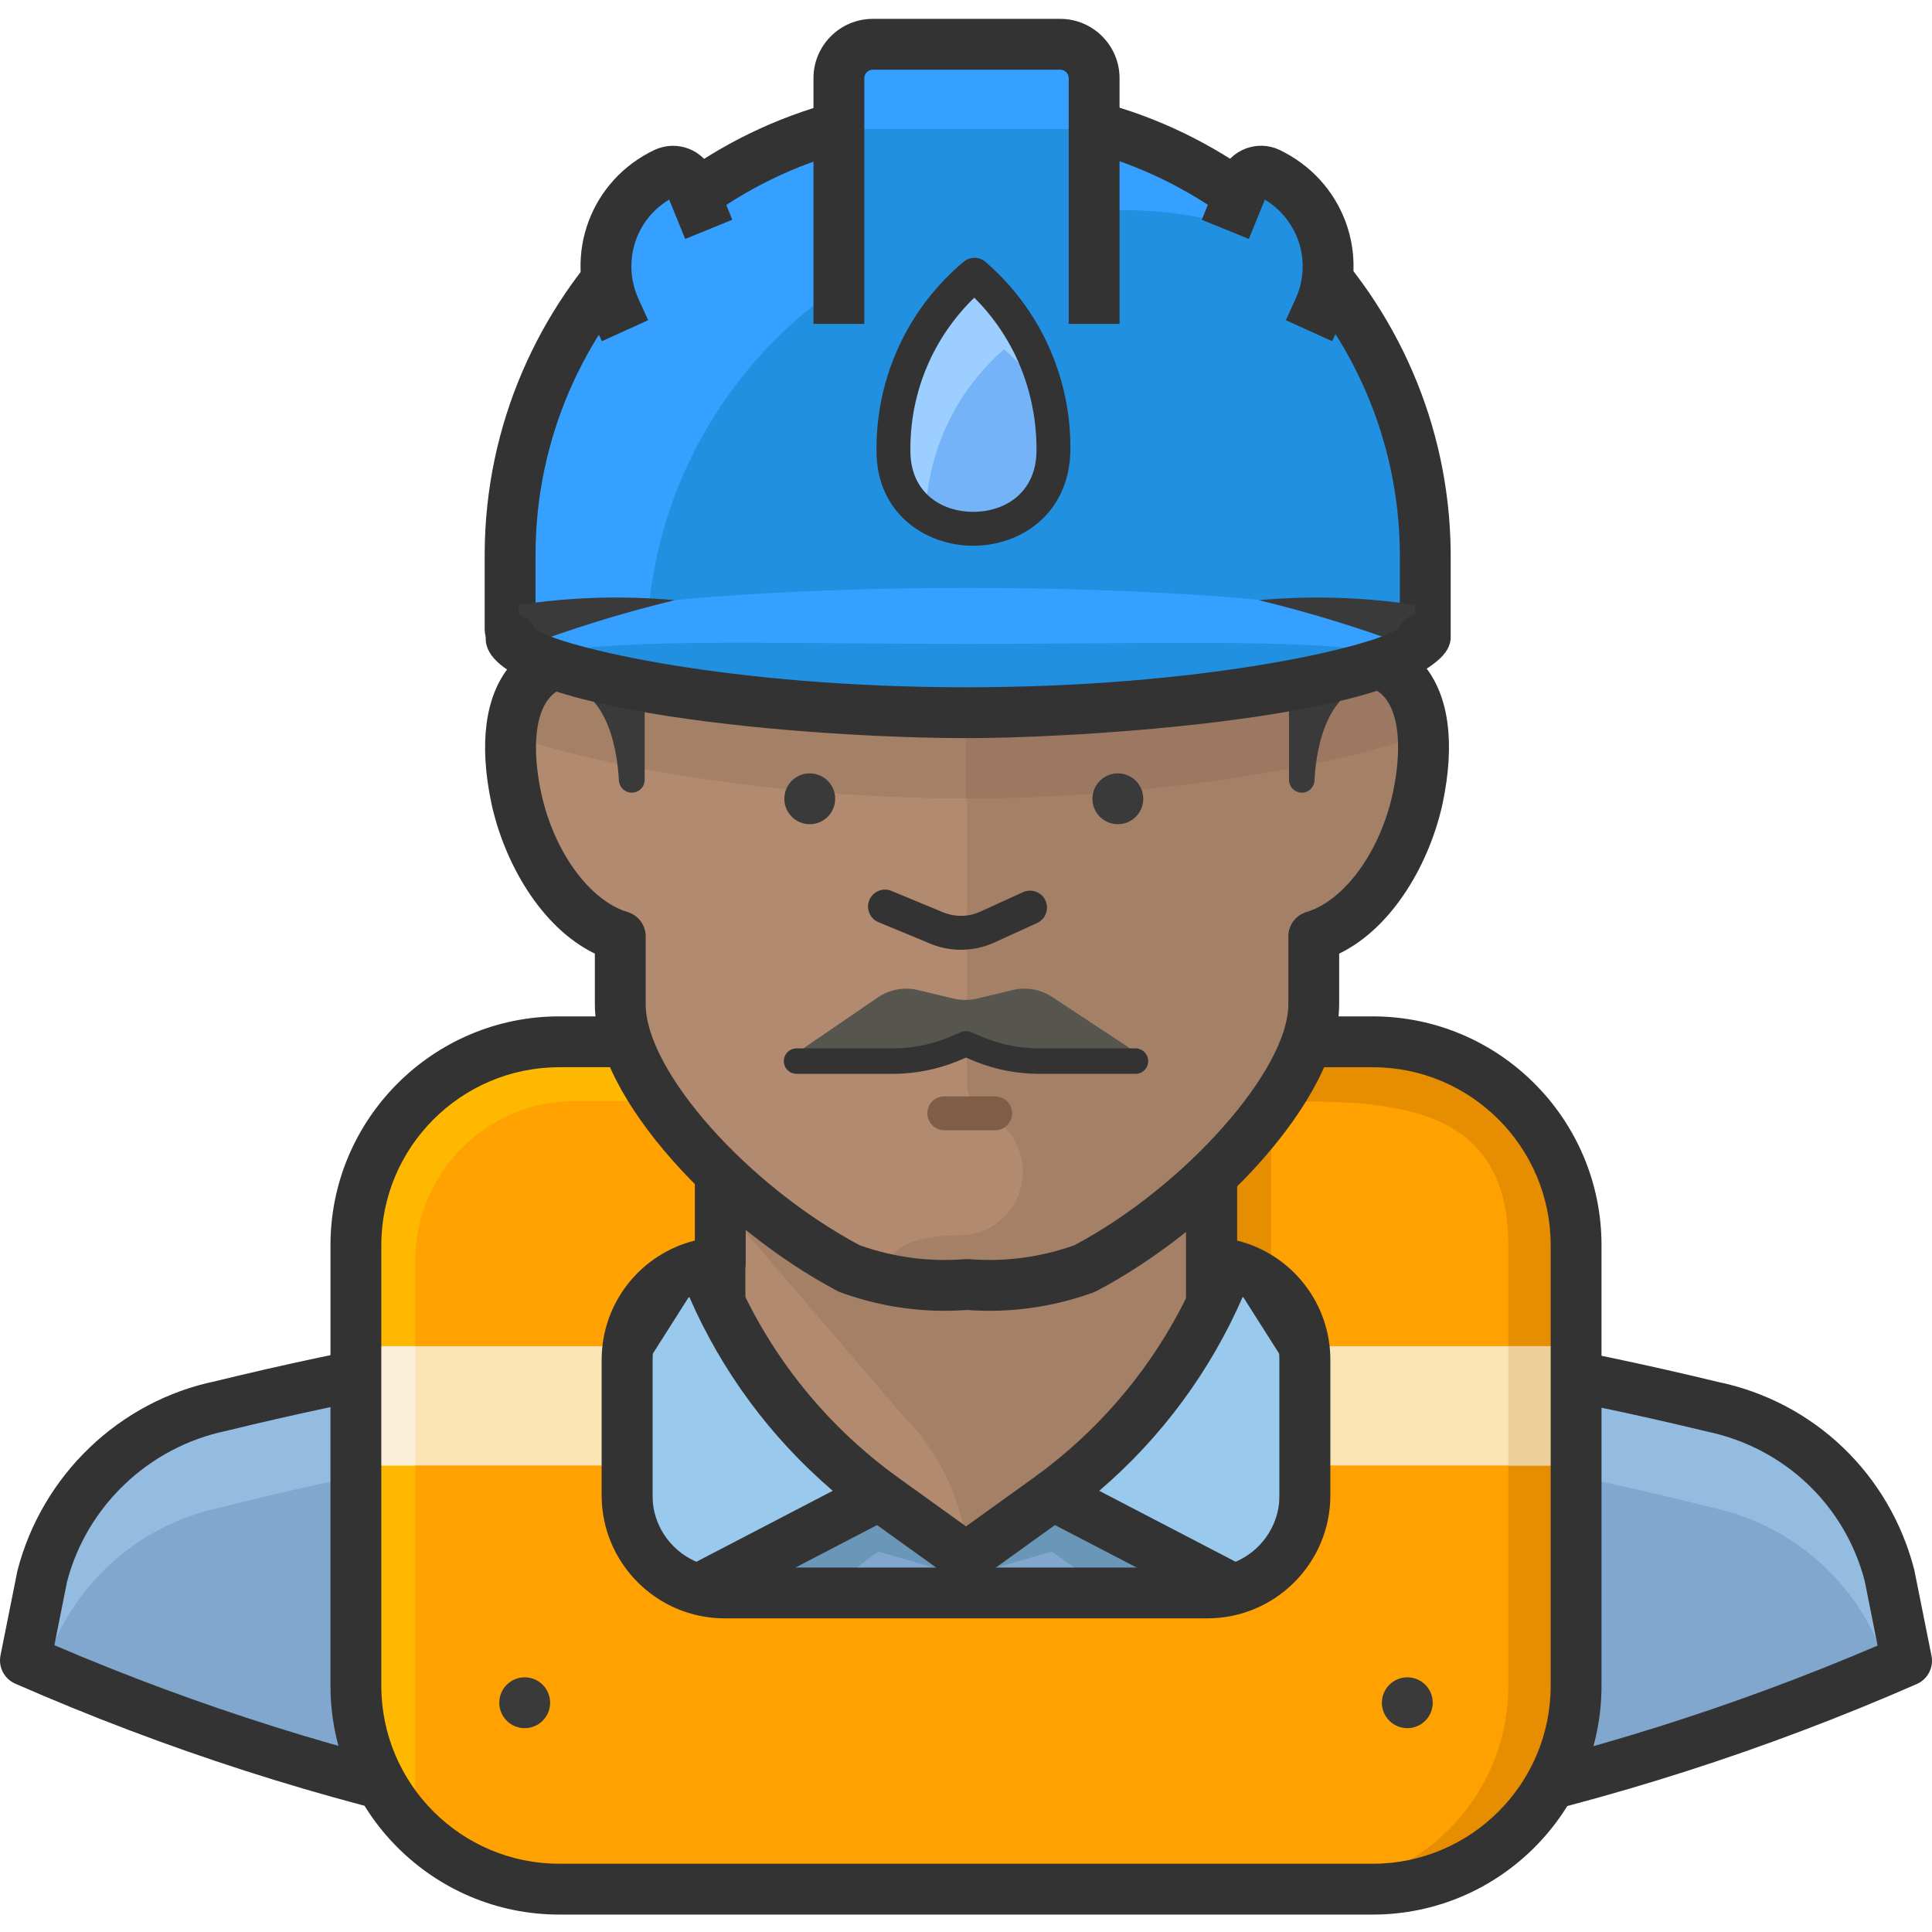
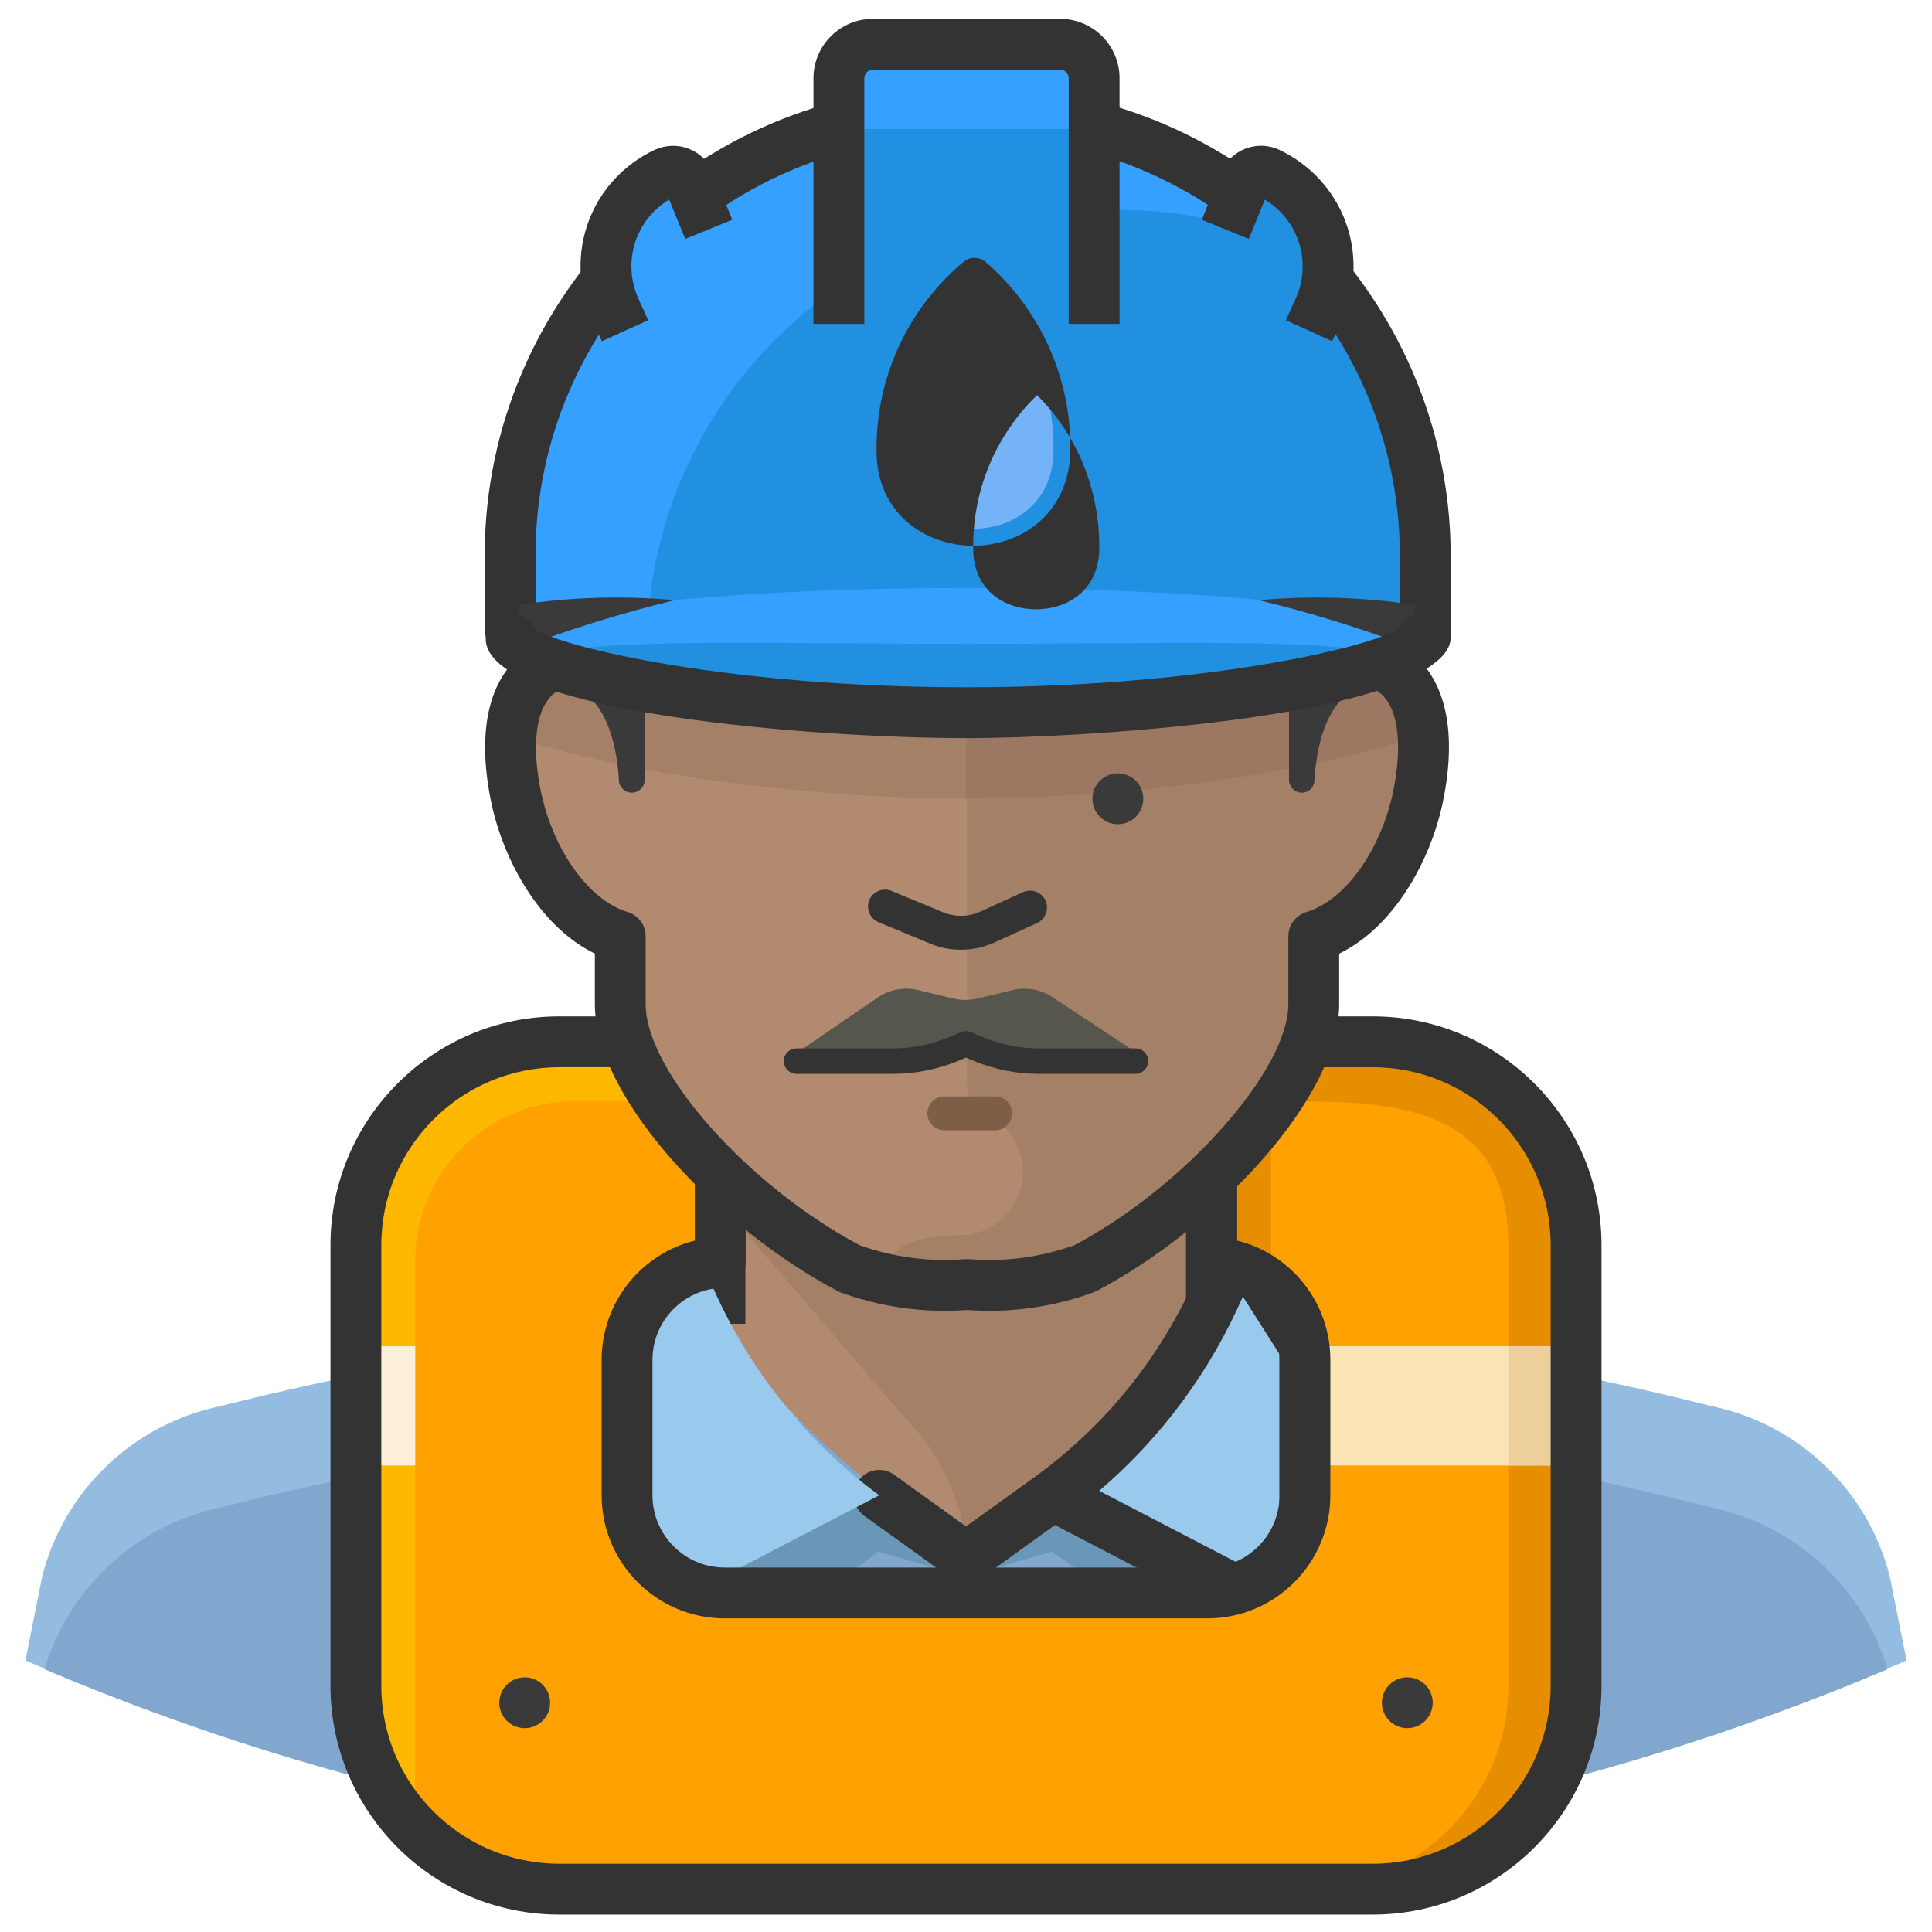
<svg xmlns="http://www.w3.org/2000/svg" height="511pt" viewBox="0 -4 511.999 511" width="511pt">
  <path d="m500.77 413.062c-5.879-22.734-24.164-40.148-47.156-44.914-64.609-16.297-130.98-24.594-197.613-24.699-66.637.105-133.004 8.402-197.613 24.699-22.992 4.766-41.281 22.18-47.16 44.914l-4.488 22.457c78.617 34.398 163.445 52.344 249.262 52.727 85.812-.383 170.641-18.328 249.262-52.727zm0 0" fill="#94bce0" />
  <path d="m453.613 395.008c-129.684-32.934-265.543-32.934-395.227 0-22.203 4.684-40.082 21.113-46.617 42.844 77.285 32.758 160.293 49.883 244.23 50.395 83.938-.512 166.945-17.637 244.23-50.395-6.539-21.73-24.414-38.16-46.617-42.844zm0 0" fill="#81a7ce" />
  <path d="m232.734 391.145 22.457 22.008-22.457-6.469-47.336 35.211c-1.645 1.281-4.016.984-5.297-.66-.285-.363-.5-.781-.633-1.227l-6.828-18.504zm0 0" fill="#6a97b7" />
  <path d="m278.727 391.145-22.457 22.008 22.457-6.469 49.582 35.211c1.645 1.281 4.012.984 5.293-.66.285-.363.5-.781.633-1.227l6.828-16.258zm0 0" fill="#6a97b7" />
-   <path d="m256.031 495.066c-87.312-.41-172.074-18.367-251.996-53.383-2.898-1.266-4.527-4.387-3.902-7.492l4.492-22.457c6.551-25.387 27.086-44.938 52.395-50.184 35.617-8.727 72.336-15.359 108.906-19.676l1.578 13.387c-36.027 4.246-72.195 10.781-107.516 19.43-20.555 4.262-37.039 19.965-42.238 40.051l-3.34 16.754c76.77 32.852 158.023 49.703 241.621 50.098 83.512-.367 164.766-17.184 241.555-50l-3.422-17.113c-5.191-20.035-21.277-35.371-41.918-39.641-35.465-8.57-71.66-15.141-107.781-19.59l1.648-13.367c36.633 4.5 73.332 11.168 109.078 19.816 25.492 5.273 45.535 24.359 52.105 49.773l4.57 22.816c.621 3.105-1 6.227-3.906 7.5-79.945 34.973-164.707 52.891-251.93 53.277zm0 0" fill="#333" />
  <path d="m190.785 305.273v35.93c10.152 21.828 21.109 34.402 65.395 67.008 43.562-35.93 54.883-44.91 64.852-66.648v-35.93zm0 0" fill="#b28a6f" />
  <path d="m190.875 305.273v8.98l48.508 56.5c8.84 8.832 14.633 20.254 16.527 32.605v4.852c42.484-29.012 53.895-46.438 64.941-66.648v-36.289zm0 0" fill="#a48067" />
  <path d="m184.051 306.078h13.477v40.246h-13.477zm0 0" fill="#333" />
  <path d="m314.297 306.797h13.473v34.945h-13.473zm0 0" fill="#333" />
  <path d="m284.203 428.332c0 3.473-2.812 6.289-6.285 6.289-3.473 0-6.289-2.816-6.289-6.289 0-3.473 2.816-6.289 6.289-6.289 3.473 0 6.285 2.816 6.285 6.289zm0 0" fill="#3a3a3a" />
  <path d="m256 494.98c-3.719 0-6.738-3.02-6.738-6.738v-79.938c0-3.719 3.02-6.738 6.738-6.738s6.734 3.02 6.734 6.738v79.938c0 3.719-3.016 6.738-6.734 6.738zm0 0" fill="#333" />
  <path d="m256 415.043c-1.379 0-2.758-.422-3.934-1.266l-22.996-16.535c-3.02-2.176-3.707-6.383-1.535-9.402 2.184-3.027 6.379-3.691 9.402-1.543l19.062 13.711 19.062-13.703c3.016-2.176 7.227-1.48 9.395 1.535 2.172 3.02 1.488 7.227-1.535 9.402l-22.988 16.535c-1.176.844-2.559 1.266-3.934 1.266zm0 0" fill="#333" />
  <path d="m184.141 324.137-17.965 28.293v74.105l66.828-34.762c-22.926-16.914-40.008-40.559-48.863-67.637zm0 0" fill="#99c9ec" />
-   <path d="m166.176 433.27c-1.215 0-2.426-.324-3.496-.973-2.016-1.23-3.242-3.414-3.242-5.766v-74.105c0-1.281.363-2.535 1.047-3.613l17.965-28.289c1.402-2.191 3.938-3.387 6.527-3.07 2.586.324 4.754 2.117 5.566 4.59 8.473 25.895 24.539 48.129 46.461 64.305 1.867 1.379 2.898 3.633 2.715 5.949-.18 2.316-1.547 4.375-3.605 5.445l-66.828 34.766c-.977.508-2.043.762-3.109.762zm6.734-78.887v61.055l47.781-24.859c-16.48-14.117-29.418-31.625-38.066-51.484zm0 0" fill="#333" />
  <path d="m327.859 324.137 17.965 28.293v74.105l-66.828-34.762c22.922-16.914 40.004-40.559 48.863-67.637zm0 0" fill="#99c9ec" />
  <path d="m345.824 433.27c-1.062 0-2.133-.254-3.105-.762l-66.832-34.766c-2.07-1.07-3.43-3.133-3.617-5.445-.176-2.316.852-4.57 2.723-5.949 21.918-16.168 37.988-38.402 46.461-64.305.809-2.477 2.984-4.266 5.562-4.59 2.57-.305 5.133.879 6.527 3.07l17.965 28.289c.684 1.078 1.051 2.332 1.051 3.613v74.105c0 2.352-1.227 4.535-3.238 5.762-1.074.652-2.285.977-3.496.977zm-54.52-42.691 47.781 24.859v-61.055l-9.711-15.289c-8.648 19.859-21.586 37.371-38.07 51.484zm0 0" fill="#333" />
  <path d="m363.789 271.59h-42.668v58.477c13.797.621 24.668 11.969 24.703 25.777v35.93c0 14.289-11.582 25.871-25.871 25.871h-127.91c-14.285 0-25.867-11.582-25.867-25.871v-35.93c.031-13.809 10.906-25.156 24.699-25.777v-58.477h-42.664c-29.766 0-53.895 24.129-53.895 53.895v116.77c0 29.766 24.129 53.895 53.895 53.895h215.578c29.766 0 53.895-24.129 53.895-53.895v-116.77c0-29.766-24.129-53.895-53.895-53.895zm0 0" fill="#ffa100" />
  <path d="m401.965 287.309c-10.09-10.055-23.754-15.707-37.996-15.719h-42.848v58.477c5.785.262 11.312 2.441 15.719 6.195v-39.883c0-4.961 4.023-8.98 8.984-8.98 29.191 0 53.895 4.492 53.895 38.086v116.77c0 29.766-24.133 53.895-53.895 53.895h17.965c29.762 0 53.895-24.129 53.895-53.895v-116.77c.035-14.309-5.621-28.043-15.719-38.176zm0 0" fill="#e78d00" />
  <path d="m150.457 287.309h40.418v-15.719h-42.664c-29.766 0-53.895 24.129-53.895 53.895v116.77c-.012 14.277 5.641 27.977 15.719 38.086v-150.363c-.168-22.77 17.676-41.609 40.422-42.668zm0 0" fill="#ffb800" />
-   <path d="m94.137 352.25h71.859v31.617h-71.859zm0 0" fill="#fbe4b4" />
  <path d="m94.137 352.25h15.898v31.617h-15.898zm0 0" fill="#fbefda" />
  <path d="m345.824 352.25h71.859v31.617h-71.859zm0 0" fill="#fbe4b4" />
  <path d="m399.719 352.25h17.965v31.617h-17.965zm0 0" fill="#eccf9b" />
  <path d="m363.789 502.883h-215.578c-33.434 0-60.633-27.203-60.633-60.629v-116.773c0-33.43 27.199-60.633 60.633-60.633h42.664c3.719 0 6.738 3.02 6.738 6.738v58.48c0 3.605-2.832 6.57-6.434 6.73-10.215.465-18.242 8.832-18.27 19.062v35.91c0 10.555 8.586 19.141 19.133 19.141h127.91c10.555 0 19.133-8.586 19.133-19.141v-35.93c-.027-10.211-8.051-18.578-18.273-19.043-3.594-.156-6.43-3.121-6.43-6.727v-58.484c0-3.719 3.02-6.734 6.738-6.734h42.664c33.43 0 60.633 27.199 60.633 60.629v116.773c0 33.43-27.199 60.629-60.629 60.629zm-215.578-224.559c-26.004 0-47.16 21.156-47.16 47.156v116.773c0 25.996 21.156 47.156 47.16 47.156h215.578c26 0 47.156-21.16 47.156-47.156v-116.773c0-26-21.156-47.156-47.156-47.156h-35.93v45.945c14.234 3.527 24.668 16.336 24.699 31.555v35.945c0 17.98-14.621 32.613-32.605 32.613h-127.91c-17.977 0-32.605-14.633-32.605-32.613v-35.93c.039-15.227 10.469-28.043 24.703-31.57v-45.949h-35.93zm0 0" fill="#333" />
  <path d="m145.785 446.746c0 3.719-3.016 6.734-6.738 6.734-3.719 0-6.734-3.016-6.734-6.734 0-3.723 3.016-6.738 6.734-6.738 3.723 0 6.738 3.016 6.738 6.738zm0 0" fill="#3a3a3a" />
  <path d="m379.688 446.746c0 3.719-3.016 6.734-6.738 6.734-3.719 0-6.734-3.016-6.734-6.734 0-3.723 3.016-6.738 6.734-6.738 3.723 0 6.738 3.016 6.738 6.738zm0 0" fill="#3a3a3a" />
  <path d="m357.051 170.086v-24.699c0-56.41-32.426-95.125-100.871-95.125-68.449 0-100.965 38.715-100.965 95.125v24.699c-18.414 0-22.633 16.707-18.414 36.828 3.504 16.348 13.922 32.609 27.578 36.738v17.965c0 21.289 30.09 53.895 60.719 70.066 9.973 3.609 20.598 5.051 31.172 4.219 10.57.832 21.199-.609 31.168-4.219 30.629-16.082 60.723-48.777 60.723-70.066v-17.965c13.652-4.129 24.07-20.391 27.574-36.738 4.223-20.121 0-36.828-17.965-36.828zm0 0" fill="#b28a6f" />
  <path d="m357.051 170.086v-24.699c0-56.41-32.426-95.125-100.871-95.125-7.484-.016-14.957.496-22.367 1.527v97.457c0 13.836-8.984 17.965-22.637 22.727l.539 4.672c22.188 1.977 30.273 6.199 32.34 10.957 2.188-.961 4.477-1.688 6.824-2.156 2.43-.496 4.805 1.074 5.301 3.504.059.297.09.598.09.898v92.789c-.02 3.66 2.184 6.965 5.57 8.355 8.305 4.238 11.605 14.406 7.367 22.715-2.543 4.984-7.387 8.383-12.938 9.082-15.449 0-21.199 3.504-22.008 11.316 7.344 1.094 14.766 1.543 22.188 1.348 10.57.832 21.199-.605 31.168-4.219 30.629-16.078 60.723-48.777 60.723-70.066v-17.965c13.652-4.129 24.07-20.391 27.574-36.738 4.043-19.582-.18-36.379-18.863-36.379zm0 0" fill="#a48067" />
  <path d="m254.648 247.199c-2.992 0-5.973-.629-8.754-1.879l-13.082-5.426c-2.297-.949-3.383-3.578-2.43-5.867.953-2.293 3.59-3.375 5.867-2.43l13.207 5.48c3.344 1.496 7.047 1.5 10.27.051l11.379-5.195c2.27-1 4.93-.031 5.953 2.223 1.027 2.254.035 4.922-2.219 5.953l-11.406 5.203c-2.797 1.254-5.793 1.887-8.785 1.887zm0 0" fill="#333" />
  <path d="m263.723 295.031h-13.473c-2.484 0-4.492-2.008-4.492-4.488 0-2.484 2.008-4.492 4.492-4.492h13.473c2.484 0 4.492 2.008 4.492 4.492 0 2.48-2.008 4.488-4.492 4.488zm0 0" fill="#7f5e47" />
  <path d="m376.453 185.805c-1.172-9.609-9.754-16.562-19.402-15.719 0-16.797 0-28.023-.988-39.789-5.477-48.059-38.086-80.035-100.152-80.035-62.07 0-95.305 32.695-100.246 81.652-.809 11.406-.629 19.039-.719 38.172-9.609-.738-18.094 6.238-19.219 15.809v4.312c15.359 6.469 64.941 16.887 120.273 16.887s105.723-10.688 120.633-17.066c.031-1.41-.027-2.82-.18-4.223zm0 0" fill="#a48067" />
  <path d="m357.051 170.086c0-14.641 14.012-119.734-101.141-119.734-7.484-.016-14.957.496-22.367 1.527v97.367c0 13.836-8.984 17.965-22.637 22.727l.539 4.672c22.188 1.977 30.273 6.195 32.34 10.957 2.188-.965 4.477-1.688 6.824-2.156 2.43-.496 4.805 1.074 5.301 3.504.059.297.09.598.09.898v17.246c55.781 0 105.723-10.688 120.543-17.066 1.133-9.855-5.938-18.766-15.793-19.898-1.23-.141-2.469-.156-3.699-.043zm0 0" fill="#9c7762" />
  <path d="m250.336 342.875c-9.387 0-18.621-1.633-27.531-4.859-.293-.105-.578-.227-.852-.379-31.059-16.395-64.312-50.848-64.312-76.016v-13.398c-14.504-7.051-24.125-24.488-27.426-39.895-3.309-15.758-1.656-28.27 4.785-36.199 2.504-3.082 6.727-6.625 13.477-8.09v-18.656c0-63.777 40.262-101.859 107.703-101.859 68.387 0 107.609 37.129 107.609 101.859v18.531c6.91 1.363 11.219 4.961 13.754 8.086 6.445 7.938 8.105 20.488 4.789 36.297-3.309 15.438-12.922 32.875-27.438 39.926v13.398c0 25.281-33.266 59.719-64.328 76.027-.27.141-.551.262-.832.367-10.789 3.902-22.059 5.484-33.469 4.641-1.98.148-3.961.219-5.93.219zm-22.508-17.367c9 3.191 18.398 4.445 27.906 3.676.352-.02.711-.02 1.062 0 9.512.77 18.914-.484 27.922-3.688 29.203-15.48 56.703-46.418 56.703-63.875v-17.969c0-2.969 1.945-5.59 4.789-6.449 10.168-3.078 19.605-16.113 22.938-31.699 2.379-11.34 1.621-20.465-2.07-25.016-2-2.465-5.043-3.664-9.305-3.664-3.723 0-7.457-3.02-7.457-6.738v-24.699c0-56.996-33.43-88.387-94.137-88.387-60.762 0-94.227 31.391-94.227 88.387v24.699c0 3.719-3.02 6.738-6.738 6.738-4.488 0-7.68 1.238-9.754 3.797-3.684 4.539-4.434 13.617-2.066 24.906 3.34 15.562 12.773 28.602 22.934 31.676 2.844.859 4.785 3.48 4.785 6.449v17.969c0 17.684 26.977 48.043 56.715 63.887zm0 0" fill="#333" />
  <g fill="#3a3a3a">
    <path d="m341.602 93.289v108.867c0 1.883 1.527 3.41 3.414 3.41 1.801.004 3.273-1.434 3.324-3.23.539-9.793 3.77-25.961 17.965-25.961 0-15.719 11.227-22.457 11.227-38.176s-12.574-32.156-35.93-44.91zm0 0" />
-     <path d="m221.328 207.184c0 3.723-3.016 6.738-6.738 6.738-3.719 0-6.734-3.016-6.734-6.738 0-3.719 3.016-6.734 6.734-6.734 3.723 0 6.738 3.016 6.738 6.734zm0 0" />
    <path d="m302.977 207.184c0 3.723-3.016 6.738-6.734 6.738-3.723 0-6.738-3.016-6.738-6.738 0-3.719 3.016-6.734 6.738-6.734 3.719 0 6.734 3.016 6.734 6.734zm0 0" />
    <path d="m170.848 93.289v108.867c0 1.883-1.531 3.41-3.414 3.41-1.816.004-3.316-1.418-3.414-3.23-.539-9.793-3.773-25.961-17.965-25.961 0-15.719-11.227-22.457-11.227-38.176s12.754-32.156 36.02-44.91zm0 0" />
  </g>
  <path d="m278.996 259.82c-3.184-2.16-7.145-2.848-10.871-1.887l-8.98 2.156c-2.184.543-4.465.543-6.648 0l-8.984-2.156c-3.723-.961-7.684-.273-10.867 1.887l-19.312 13.207c-1.289.902-2.059 2.375-2.066 3.949h25.781c5.227-.035 10.406-1.043 15.27-2.965l3.859-1.613 3.863 1.613c4.863 1.922 10.043 2.93 15.27 2.965h25.781c-.008-1.574-.777-3.047-2.066-3.949zm0 0" fill="#56554e" />
  <path d="m300.91 280.078h-25.781c-5.68-.035-11.223-1.113-16.504-3.203l-2.625-1.098-2.566 1.07c-5.344 2.117-10.887 3.195-16.543 3.23h-25.805c-1.859 0-3.367-1.508-3.367-3.367 0-1.859 1.508-3.371 3.367-3.371h25.781c4.801-.035 9.527-.945 14.031-2.727l3.805-1.586c.832-.352 1.762-.352 2.594 0l3.863 1.613c4.445 1.754 9.172 2.664 13.996 2.699h25.758c1.859 0 3.367 1.512 3.367 3.371 0 1.859-1.512 3.367-3.371 3.367zm0 0" fill="#333" />
  <path d="m260.312 25.199h-8.355c-64.488 0-116.77 52.281-116.77 116.773v22.098c0 5.027 53.895 20.207 120.633 20.207 66.738 0 120.902-15.359 120.902-20.117v-22.188c0-64.352-52.062-116.574-116.41-116.773zm0 0" fill="#2190e0" />
  <path d="m171.387 176.285v-8.352c0-64.492 52.277-116.773 116.77-116.773h8.445c16.555-.07 32.93 3.484 47.965 10.422l-1.348-1.527-1.168-1.078-2.965-2.875h-.449c-21.355-19.684-49.281-30.699-78.324-30.898h-8.355c-64.488 0-116.77 52.277-116.77 116.77v22.098c.27 2.602 14.012 7.723 36.199 12.215zm0 0" fill="#35a0ff" />
  <path d="m256.266 190.566c-40.043 0-127.82-7.148-127.82-28.383v-20.211c.367-67.758 55.754-123.148 123.473-123.508h8.391.023c67.879.199 123.551 55.582 124.113 123.449v22.516c0 18.242-84.875 26.137-128.18 26.137zm-114.344-30.012c7.664 5.969 52.082 16.539 114.344 16.539 59.594 0 105.242-10.188 114.707-15.242v-19.879c-.5-60.469-50.156-109.855-110.684-110.035h-8.332c-60.336.32-109.711 49.695-110.035 110.07zm0 0" fill="#333" />
  <path d="m376.812 164.789c0 7.273-53.895 19.582-120.633 19.582-66.738 0-120.723-12.488-120.723-19.582 0-7.098 53.895-13.477 120.633-13.477 66.738 0 120.723 6.02 120.723 13.477zm0 0" fill="#35a0ff" />
  <path d="m142.012 169.547c16.258 6.828 61.172 14.645 114.168 14.645 52.996 0 97.82-7.816 114.078-14.645-16.258-5.117-61.172-3.41-114.078-3.41s-97.91-1.797-114.168 3.41zm0 0" fill="#2190e0" />
  <path d="m137.43 155.805v11.586c13.52-5.152 27.348-9.445 41.41-12.844-13.805-1.242-27.707-.82-41.41 1.258zm0 0" fill="#3a3a3a" />
  <path d="m375.016 155.805v11.586c-13.52-5.141-27.352-9.43-41.41-12.844 13.805-1.238 27.707-.82 41.41 1.258zm0 0" fill="#3a3a3a" />
  <path d="m165.637 83.137-2.695-5.93c-5.996-13.648-.02-29.586 13.473-35.93 2.402-1.066 5.215.016 6.285 2.418 0 .004.004.004.004.008l5.121 12.574" fill="#35a0ff" />
  <path d="m159.5 85.926-2.695-5.93c-7.555-17.203-.188-36.852 16.746-44.812 2.926-1.297 6.059-1.383 8.926-.285 2.867 1.102 5.133 3.258 6.379 6.066l5.203 12.77-12.473 5.09-4.25-10.426c-8.836 5.27-12.504 16.359-8.227 26.102l2.66 5.855zm0 0" fill="#333" />
  <path d="m346.902 83.137 2.695-5.93c5.992-13.648.016-29.586-13.477-35.93-2.402-1.066-5.215.016-6.281 2.418-.004.004-.004.004-.004.008l-5.121 12.574" fill="#2190e0" />
  <path d="m353.035 85.926-12.266-5.57 2.695-5.93c4.227-9.637.605-20.672-8.273-26.016l-4.234 10.41-12.477-5.078 5.117-12.574c1.324-3.008 3.594-5.164 6.465-6.27 2.867-1.105 6-1.023 8.797.227 17.062 8.02 24.43 27.668 16.902 44.793zm0 0" fill="#333" />
  <path d="m256.086 191.109c-39.898 0-127.367-6.629-127.367-26.32 0-3.719 3.02-6.738 6.738-6.738 2.789 0 5.188 1.699 6.207 4.121 7.297 4.961 51.918 15.465 114.422 15.465 62.379 0 107.16-10.559 114.551-15.539 1.039-2.383 3.414-4.047 6.176-4.047 3.723 0 6.738 3.02 6.738 6.738 0 20.082-93.43 26.32-127.465 26.32zm-113.895-26.32h.09zm0 0" fill="#333" />
  <path d="m231.297 7.234c-4.961 0-8.98 4.023-8.98 8.984v61.258h67.367v-61.258c.527-4.434-2.641-8.457-7.074-8.984-.633-.074-1.273-.074-1.906 0zm0 0" fill="#35a0ff" />
  <path d="m256.27 29.691h-33.684v51.648h67.367v-51.648zm0 0" fill="#2190e0" />
  <path d="m296.691 81.34h-13.473v-65.121c0-1.238-1.008-2.246-2.246-2.246h-49.676c-1.234 0-2.246 1.008-2.246 2.246v65.121h-13.473v-65.121c0-8.668 7.051-15.719 15.719-15.719h49.676c8.664 0 15.719 7.051 15.719 15.719zm0 0" fill="#333" />
  <path d="m236.777 114.305v.719c0 27.488 42.219 27.488 42.395 0v-.539c.125-17.711-7.523-34.59-20.926-46.168-13.598 11.406-21.457 28.242-21.469 45.988zm0 0" fill="#75b3f9" />
  <path d="m266.059 88.078c4.574 3.879 8.539 8.422 11.766 13.473-2.652-12.996-9.539-24.746-19.578-33.414-13.473 11.438-21.227 28.227-21.199 45.902v.984c-.215 6.578 2.891 12.82 8.262 16.621.594-16.77 8.105-32.543 20.75-43.566zm0 0" fill="#9cceff" />
-   <path d="m257.902 140.129c-.031 0-.062 0-.09 0-12.688-.039-25.527-8.68-25.527-25.105v-.723c.012-19.117 8.426-37.133 23.074-49.426 1.688-1.406 4.148-1.402 5.824.039 14.422 12.465 22.613 30.547 22.484 49.602-.117 17.012-13.027 25.613-25.766 25.613zm-16.637-25.82v.715c0 11.102 8.324 16.098 16.574 16.125h.066c8.312 0 16.699-4.988 16.777-16.156.105-15.598-5.859-30.023-16.484-40.598-10.797 10.438-16.918 24.773-16.934 39.914zm0 0" fill="#333" />
+   <path d="m257.902 140.129c-.031 0-.062 0-.09 0-12.688-.039-25.527-8.68-25.527-25.105v-.723c.012-19.117 8.426-37.133 23.074-49.426 1.688-1.406 4.148-1.402 5.824.039 14.422 12.465 22.613 30.547 22.484 49.602-.117 17.012-13.027 25.613-25.766 25.613zv.715c0 11.102 8.324 16.098 16.574 16.125h.066c8.312 0 16.699-4.988 16.777-16.156.105-15.598-5.859-30.023-16.484-40.598-10.797 10.438-16.918 24.773-16.934 39.914zm0 0" fill="#333" />
</svg>